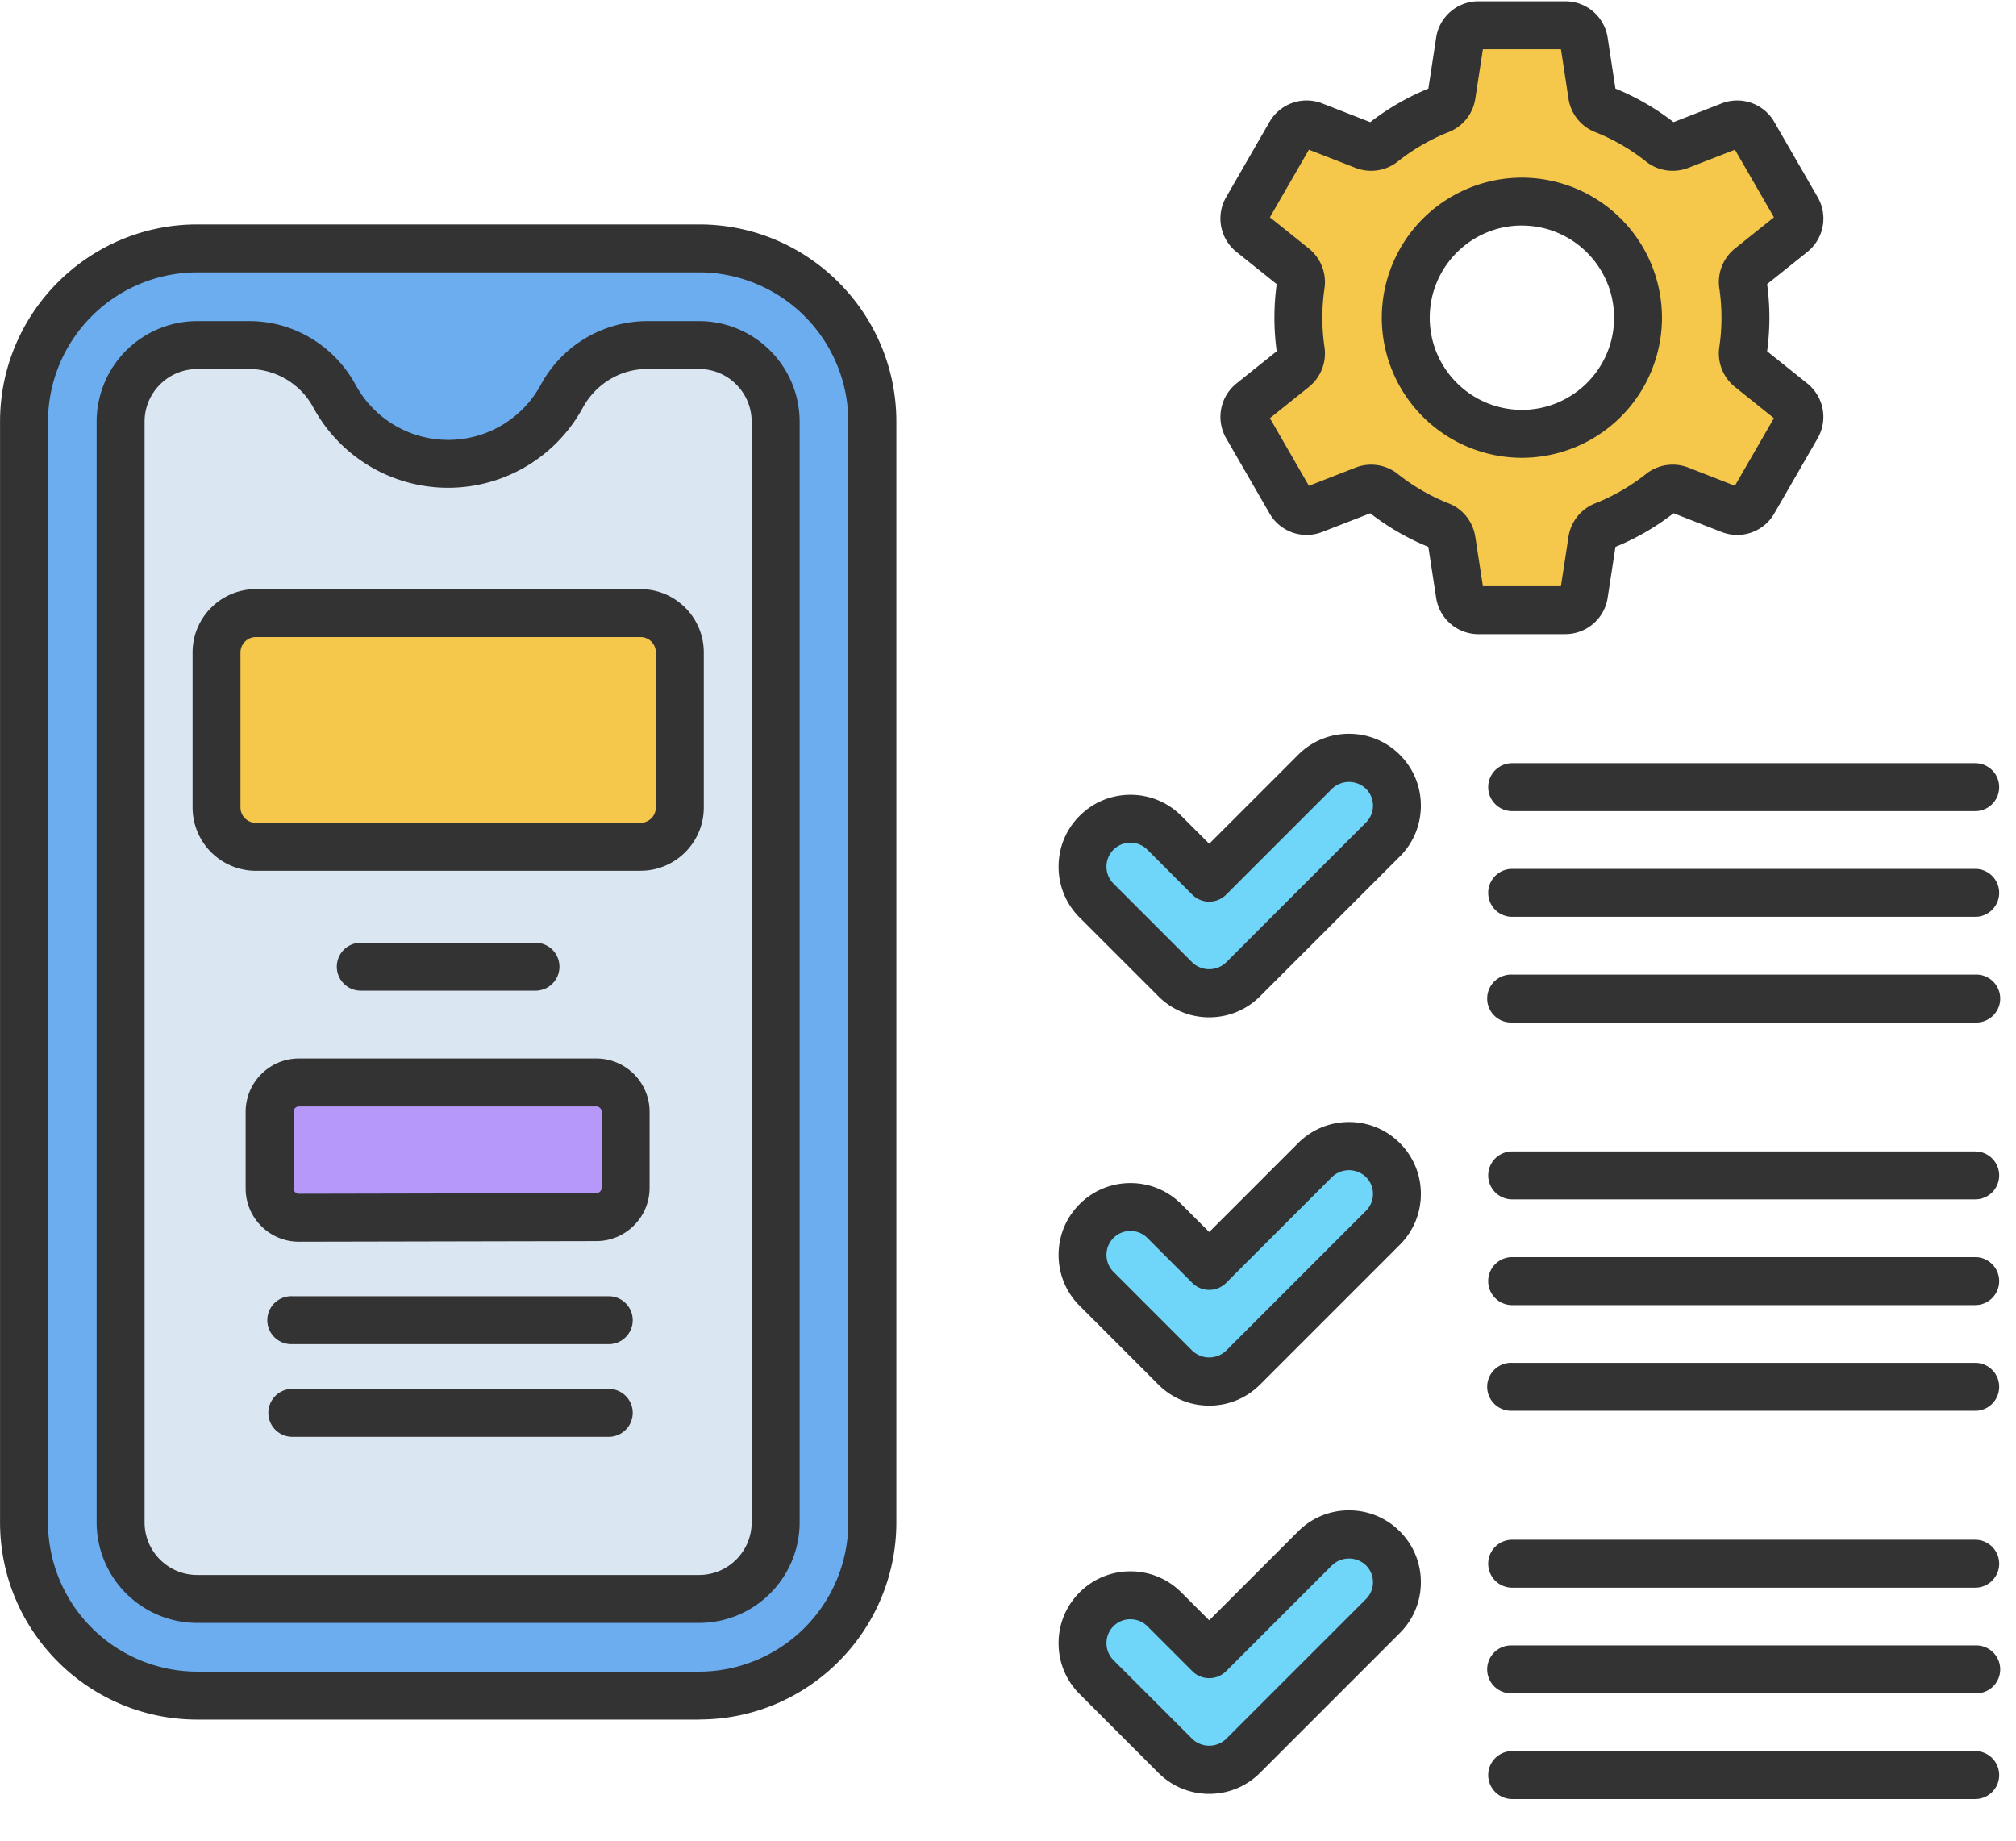
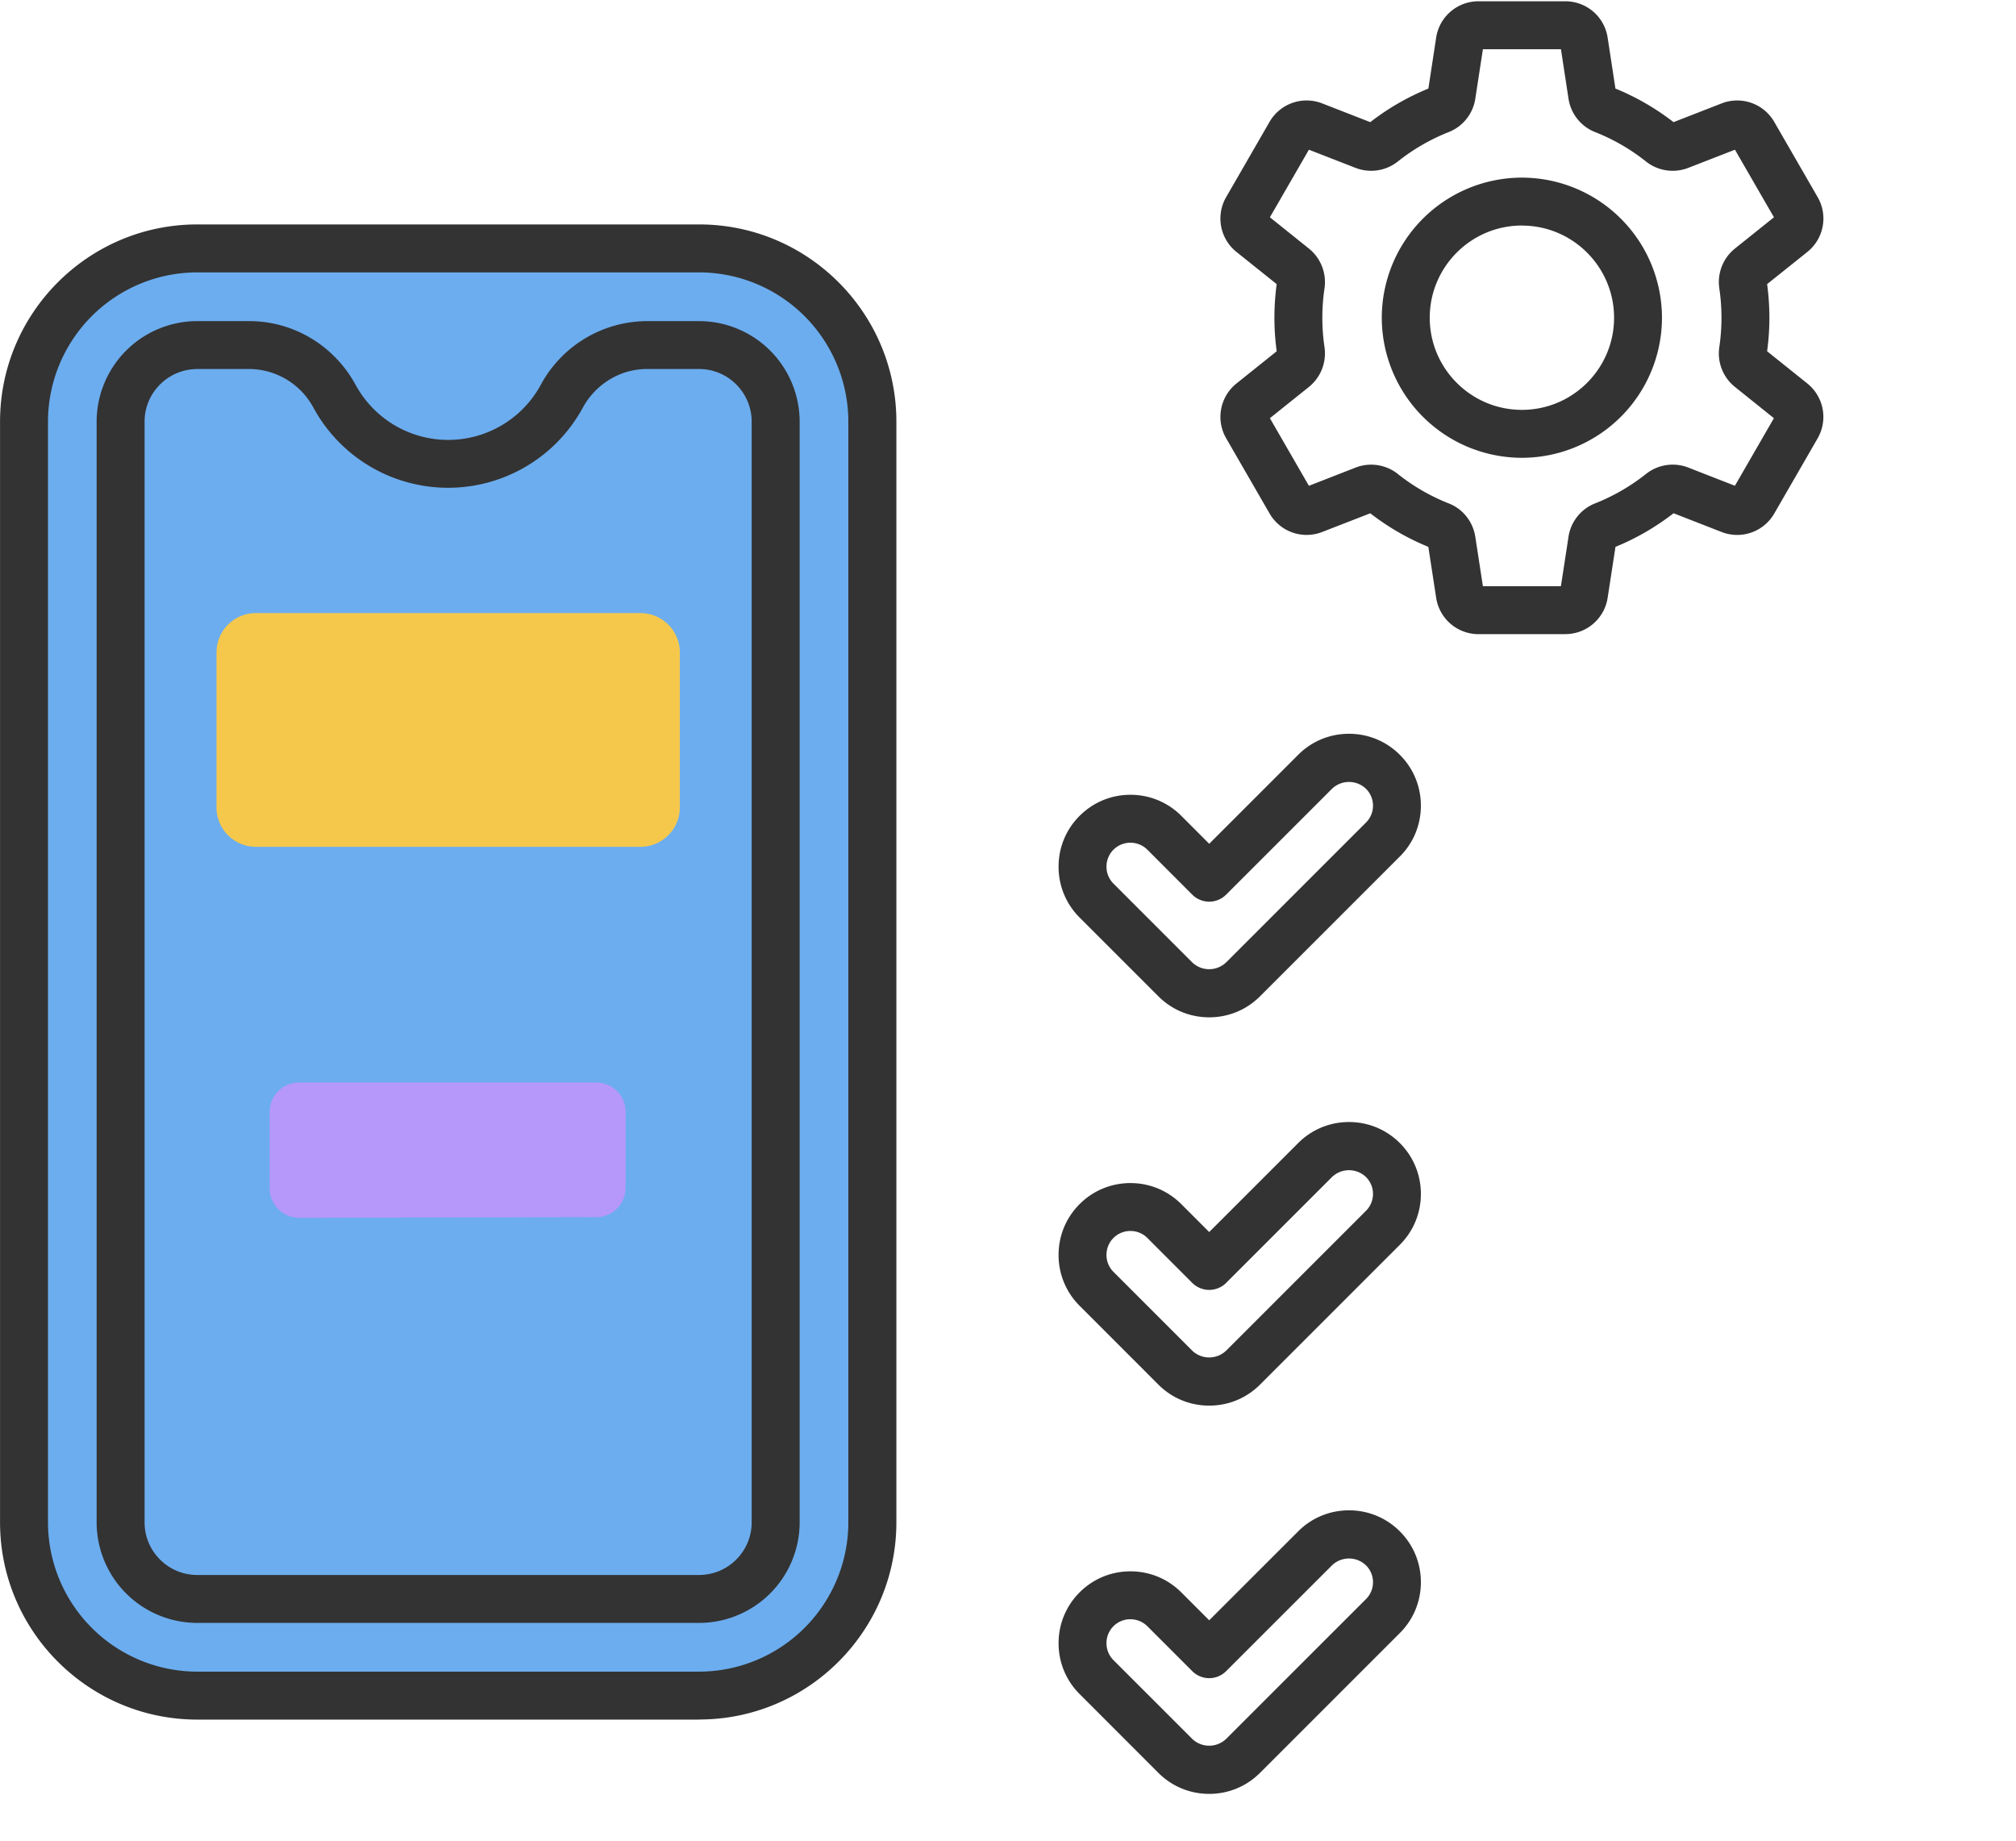
<svg xmlns="http://www.w3.org/2000/svg" width="46" height="42" fill="none">
  <path d="M15.952 5.668H4.5A3.958 3.958 0 0 0 .547 9.622v25.114A3.958 3.958 0 0 0 4.5 38.69h11.45a3.958 3.958 0 0 0 3.954-3.954V9.622a3.958 3.958 0 0 0-3.953-3.954Z" fill="#6CADEF" />
-   <path d="M17.7 9.622c0-.962-.787-1.748-1.749-1.748h-1.188c-.815 0-1.555.454-1.944 1.169a2.948 2.948 0 0 1-5.186 0A2.217 2.217 0 0 0 5.69 7.874H4.501c-.962 0-1.748.787-1.748 1.748v25.114c0 .962.787 1.748 1.748 1.748h11.45c.962 0 1.748-.787 1.748-1.748V9.622Z" fill="#DAE6F1" />
-   <path d="m40.894 9.175-.965-.773a.43.43 0 0 1-.158-.399 5.101 5.101 0 0 0 0-1.507.43.43 0 0 1 .158-.399l.965-.773a.435.435 0 0 0 .104-.557l-.986-1.709a.435.435 0 0 0-.535-.187l-1.153.45a.428.428 0 0 1-.422-.061 5.096 5.096 0 0 0-1.31-.757.428.428 0 0 1-.263-.336L36.143.945a.435.435 0 0 0-.43-.369h-1.974a.435.435 0 0 0-.43.37l-.186 1.221a.428.428 0 0 1-.263.336 5.09 5.09 0 0 0-1.31.757.428.428 0 0 1-.422.06l-1.153-.45a.435.435 0 0 0-.534.188l-.987 1.71a.435.435 0 0 0 .105.556l.964.773a.43.43 0 0 1 .159.399 5.101 5.101 0 0 0 0 1.507.431.431 0 0 1-.159.399l-.964.773a.435.435 0 0 0-.105.557l.987 1.709a.435.435 0 0 0 .534.188l1.153-.45a.428.428 0 0 1 .423.06 5.1 5.1 0 0 0 1.309.757c.141.056.24.186.263.336l.187 1.222a.435.435 0 0 0 .43.369h1.973a.435.435 0 0 0 .43-.369l.186-1.222a.428.428 0 0 1 .263-.336 5.09 5.09 0 0 0 1.31-.756.428.428 0 0 1 .422-.061l1.153.45c.2.078.427-.002.535-.188l.986-1.71a.435.435 0 0 0-.104-.556Zm-6.168.725a2.653 2.653 0 0 1-2.65-2.65 2.653 2.653 0 0 1 2.65-2.65 2.653 2.653 0 0 1 2.65 2.65 2.653 2.653 0 0 1-2.65 2.65Z" fill="#F5C84C" />
-   <path d="M24.7 19.775a1.094 1.094 0 0 1 1.867-.773l1.024 1.024 2.416-2.416a1.093 1.093 0 1 1 1.547 1.547l-3.19 3.189a1.094 1.094 0 0 1-1.547 0l-1.797-1.797a1.09 1.09 0 0 1-.32-.774ZM24.7 28.635a1.093 1.093 0 0 1 1.867-.773l1.024 1.023 2.416-2.416a1.094 1.094 0 1 1 1.547 1.547l-3.19 3.19a1.094 1.094 0 0 1-1.547 0l-1.797-1.798a1.09 1.09 0 0 1-.32-.773ZM24.7 37.494a1.094 1.094 0 0 1 1.867-.773l1.024 1.024 2.416-2.416a1.094 1.094 0 1 1 1.547 1.546l-3.19 3.19a1.094 1.094 0 0 1-1.547 0l-1.797-1.798a1.09 1.09 0 0 1-.32-.773Z" fill="#70D6F9" />
  <path d="M13.605 24.7H6.822c-.37 0-.67.299-.67.669v1.748c0 .37.3.67.671.67l6.784-.014c.369-.001.668-.3.668-.67V25.37c0-.37-.3-.67-.67-.67Z" fill="#B598F9" />
  <path d="M4.94 14.887v3.537c0 .496.402.898.899.898h8.775a.898.898 0 0 0 .898-.898v-3.537a.898.898 0 0 0-.898-.898H5.839a.898.898 0 0 0-.899.898Z" fill="#F5C84C" />
  <path d="M15.951 39.237H4.502c-2.482 0-4.501-2.02-4.501-4.5V9.621c0-2.482 2.02-4.5 4.5-4.5h11.452c2.481 0 4.5 2.018 4.5 4.5v25.114c0 2.482-2.019 4.5-4.5 4.5ZM4.502 6.215a3.41 3.41 0 0 0-3.407 3.407v25.114A3.411 3.411 0 0 0 4.5 38.143h11.45a3.411 3.411 0 0 0 3.407-3.407V9.622a3.41 3.41 0 0 0-3.407-3.407H4.501Z" fill="#333" />
-   <path d="M13.89 32.785H6.67a.547.547 0 1 1 0-1.094h7.22a.547.547 0 1 1 0 1.094ZM13.89 30.67H6.67a.547.547 0 1 1 0-1.093h7.22a.547.547 0 1 1 0 1.094ZM12.22 22.605H8.232a.547.547 0 1 1 0-1.094h3.986a.547.547 0 1 1 0 1.094ZM45.069 20.92H34.504a.547.547 0 1 1 0-1.094h10.565a.547.547 0 1 1 0 1.094ZM45.069 23.331H34.504a.547.547 0 1 1 0-1.093h10.565a.547.547 0 1 1 0 1.093ZM45.069 18.508H34.504a.547.547 0 1 1 0-1.094h10.565a.547.547 0 1 1 0 1.094ZM45.069 29.78H34.504a.547.547 0 1 1 0-1.095h10.565a.547.547 0 1 1 0 1.094ZM45.069 32.19H34.504a.547.547 0 1 1 0-1.093h10.565a.547.547 0 1 1 0 1.094ZM45.069 27.367H34.504a.547.547 0 1 1 0-1.094h10.565a.547.547 0 1 1 0 1.094ZM45.069 38.638H34.504a.547.547 0 1 1 0-1.093h10.565a.547.547 0 1 1 0 1.093ZM45.069 41.05H34.504a.547.547 0 1 1 0-1.094h10.565a.547.547 0 1 1 0 1.094ZM45.069 36.227H34.504a.547.547 0 1 1 0-1.094h10.565a.547.547 0 1 1 0 1.094Z" fill="#333" />
  <path d="M15.952 37.031H4.5a2.297 2.297 0 0 1-2.295-2.295V9.622a2.297 2.297 0 0 1 2.295-2.295H5.69c1.007 0 1.936.558 2.424 1.454a2.404 2.404 0 0 0 4.225 0 2.766 2.766 0 0 1 2.424-1.454h1.189a2.297 2.297 0 0 1 2.294 2.295v25.114a2.297 2.297 0 0 1-2.294 2.295ZM4.5 8.421c-.662 0-1.201.539-1.201 1.2v25.115c0 .663.539 1.201 1.2 1.201h11.452c.662 0 1.2-.538 1.2-1.2V9.621c0-.662-.538-1.201-1.2-1.201h-1.189c-.606 0-1.167.339-1.464.883a3.498 3.498 0 0 1-6.146 0 1.673 1.673 0 0 0-1.463-.883H4.5ZM35.713 14.47h-1.974a.977.977 0 0 1-.97-.834l-.178-1.158a5.647 5.647 0 0 1-1.325-.766l-1.093.425a.975.975 0 0 1-1.206-.423l-.987-1.71a.976.976 0 0 1 .236-1.256l.915-.733a5.655 5.655 0 0 1 0-1.532l-.915-.732a.976.976 0 0 1-.236-1.257l.986-1.71a.977.977 0 0 1 1.208-.423l1.092.426a5.646 5.646 0 0 1 1.326-.766l.177-1.159a.976.976 0 0 1 .97-.833h1.974c.488 0 .896.35.97.833l.177 1.159c.475.194.92.451 1.326.766l1.093-.426a.976.976 0 0 1 1.207.424l.986 1.709a.976.976 0 0 1-.236 1.257l-.915.732a5.662 5.662 0 0 1 0 1.532l.915.733c.38.305.48.834.236 1.257l-.986 1.709a.976.976 0 0 1-1.208.423l-1.092-.426a5.636 5.636 0 0 1-1.325.767l-.178 1.158a.977.977 0 0 1-.97.833Zm-1.877-1.094h1.78l.173-1.127a.977.977 0 0 1 .604-.762c.42-.165.813-.393 1.168-.675a.98.98 0 0 1 .962-.143l1.063.415.89-1.542-.889-.713a.98.98 0 0 1-.357-.907 4.587 4.587 0 0 0 0-1.345.982.982 0 0 1 .357-.906l.89-.713-.89-1.542-1.064.414a.98.98 0 0 1-.962-.142 4.54 4.54 0 0 0-1.169-.676.976.976 0 0 1-.603-.762l-.172-1.126h-1.781l-.173 1.126a.976.976 0 0 1-.603.762c-.42.166-.814.393-1.169.676a.98.98 0 0 1-.962.142l-1.063-.414-.89 1.542.889.713a.981.981 0 0 1 .357.906 4.6 4.6 0 0 0 0 1.346.982.982 0 0 1-.356.906l-.89.713.89 1.543 1.063-.415a.979.979 0 0 1 .962.142c.355.283.748.51 1.169.676.32.125.55.417.603.762l.173 1.126Zm.89-2.93a3.2 3.2 0 0 1-3.197-3.196 3.2 3.2 0 0 1 3.197-3.197 3.2 3.2 0 0 1 3.196 3.197 3.2 3.2 0 0 1-3.196 3.196Zm0-5.3c-1.16 0-2.103.944-2.103 2.104 0 1.159.943 2.102 2.103 2.102 1.16 0 2.103-.943 2.103-2.102 0-1.16-.944-2.103-2.103-2.103ZM27.591 23.213c-.438 0-.85-.17-1.16-.48l-1.797-1.797a1.63 1.63 0 0 1-.48-1.16c0-.439.17-.851.48-1.16.31-.31.722-.481 1.16-.481.438 0 .85.17 1.16.48l.637.638 2.03-2.03c.31-.31.721-.48 1.16-.48.438 0 .85.17 1.16.48.31.31.48.722.48 1.16 0 .439-.17.851-.48 1.16l-3.19 3.19c-.31.31-.722.48-1.16.48Zm-1.797-3.984a.544.544 0 0 0-.547.547c0 .146.057.283.16.386l1.797 1.798a.56.56 0 0 0 .773 0l3.19-3.19a.543.543 0 0 0 0-.773.56.56 0 0 0-.773 0l-2.416 2.416a.546.546 0 0 1-.774 0l-1.023-1.024a.545.545 0 0 0-.387-.16ZM27.591 32.073c-.438 0-.85-.17-1.16-.48l-1.797-1.798a1.63 1.63 0 0 1-.48-1.16c0-.439.17-.85.48-1.16.31-.31.722-.48 1.16-.48.438 0 .85.17 1.16.48l.637.637 2.03-2.03c.31-.31.721-.48 1.16-.48.438 0 .85.17 1.16.48.31.31.48.723.48 1.16 0 .44-.17.851-.48 1.161l-3.19 3.19c-.31.31-.722.48-1.16.48Zm-1.797-3.985a.544.544 0 0 0-.547.547c0 .146.057.283.16.386l1.797 1.798a.56.56 0 0 0 .773 0l3.19-3.19a.543.543 0 0 0 0-.773.56.56 0 0 0-.773 0l-2.416 2.416a.547.547 0 0 1-.774 0l-1.023-1.024a.545.545 0 0 0-.387-.16ZM27.591 40.932c-.438 0-.85-.17-1.16-.48l-1.797-1.798c-.31-.31-.48-.721-.48-1.16 0-.438.17-.85.48-1.16.31-.31.722-.48 1.16-.48.438 0 .85.17 1.16.48l.637.637 2.03-2.029c.31-.31.721-.48 1.16-.48.438 0 .85.17 1.16.48.31.31.48.722.48 1.16 0 .439-.17.85-.48 1.16l-3.19 3.19c-.31.31-.722.48-1.16.48Zm-1.797-3.985a.544.544 0 0 0-.547.547c0 .146.057.284.16.387l1.797 1.797a.56.56 0 0 0 .773 0l3.19-3.189a.543.543 0 0 0 0-.773.56.56 0 0 0-.773 0l-2.416 2.415a.546.546 0 0 1-.774 0l-1.023-1.023a.545.545 0 0 0-.387-.16Z" fill="#333" />
-   <path d="M6.821 28.333c-.324 0-.629-.126-.858-.355a1.208 1.208 0 0 1-.358-.861v-1.748c0-.671.546-1.217 1.217-1.217h6.784c.67 0 1.216.546 1.216 1.217v1.734c0 .67-.545 1.215-1.214 1.216l-6.784.014h-.003Zm0-3.087a.123.123 0 0 0-.122.123v1.748c0 .042.02.07.036.087a.121.121 0 0 0 .087.035l6.784-.014a.123.123 0 0 0 .122-.122v-1.735a.123.123 0 0 0-.123-.122H6.822ZM14.614 19.87H5.839a1.447 1.447 0 0 1-1.445-1.446v-3.537c0-.797.648-1.445 1.445-1.445h8.775c.797 0 1.445.648 1.445 1.445v3.537c0 .797-.648 1.445-1.445 1.445Zm-8.775-5.334a.352.352 0 0 0-.352.351v3.537c0 .194.158.351.352.351h8.775a.352.352 0 0 0 .351-.351v-3.537a.351.351 0 0 0-.351-.351H5.839Z" fill="#333" />
</svg>